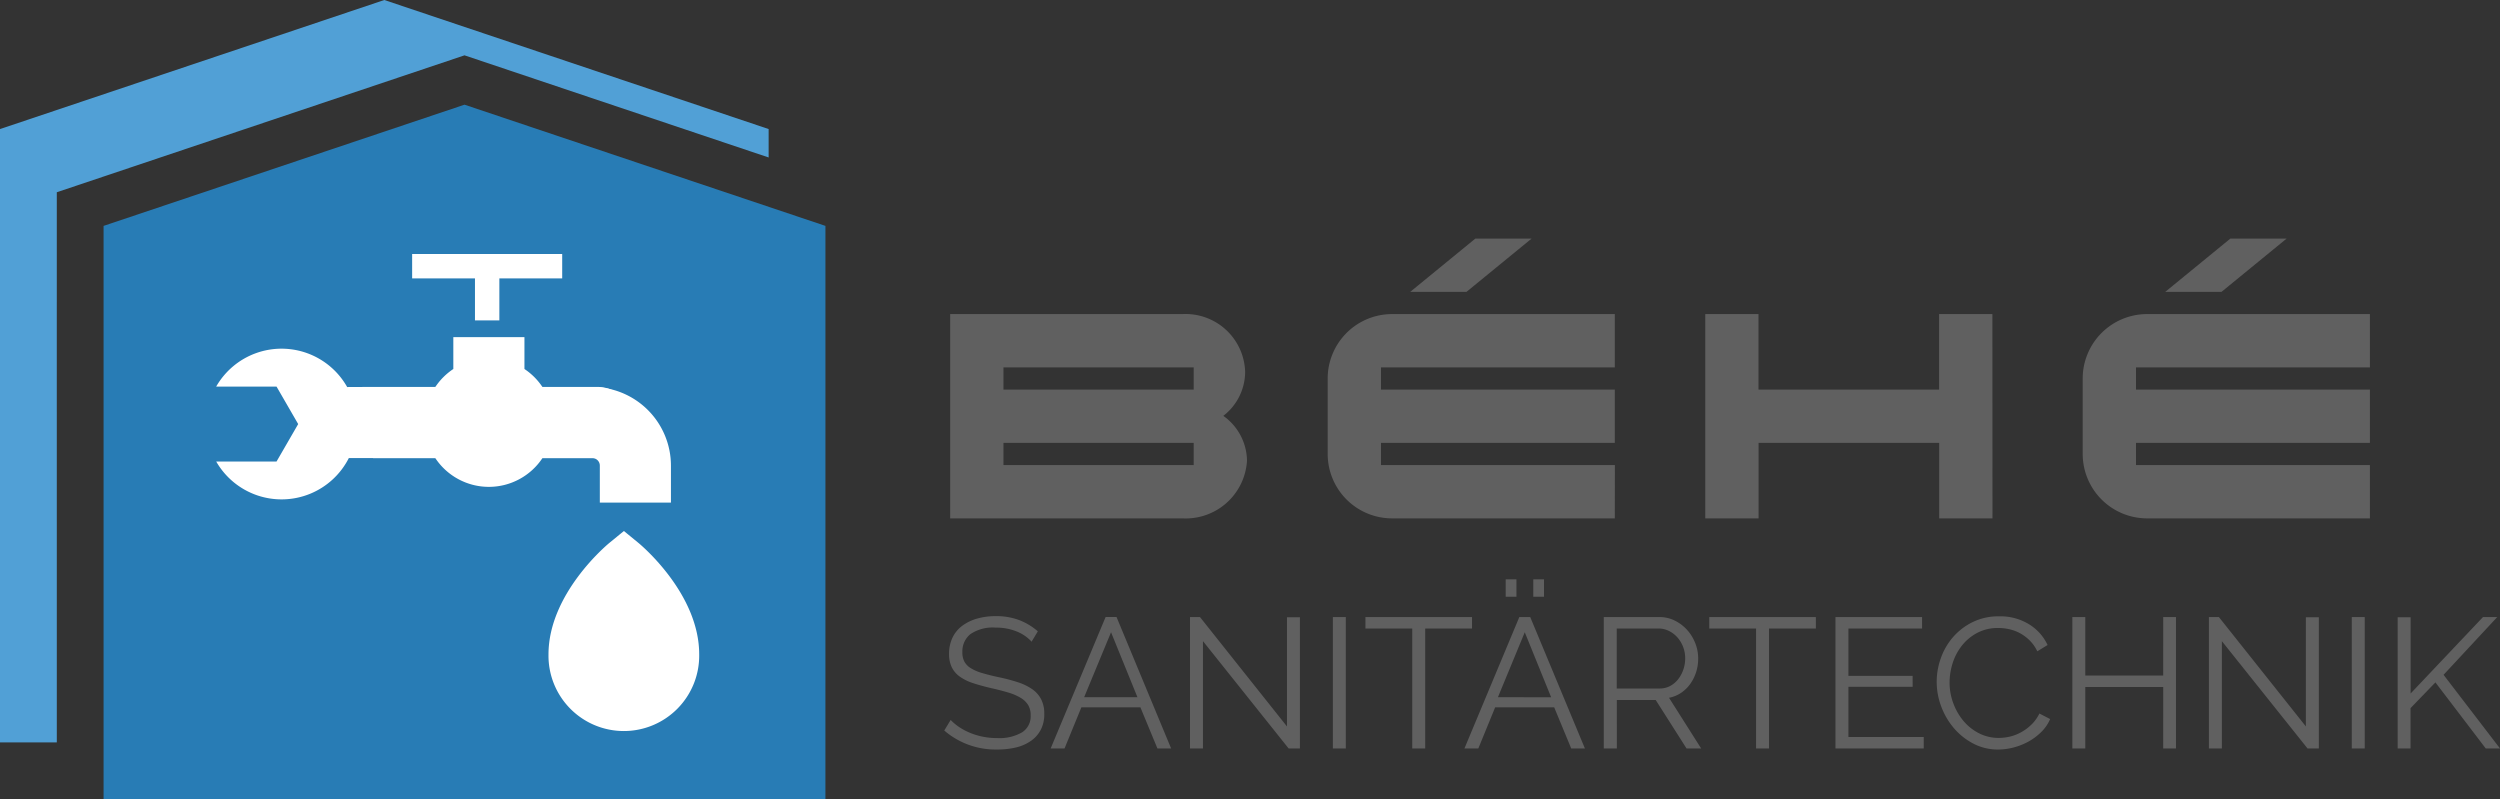
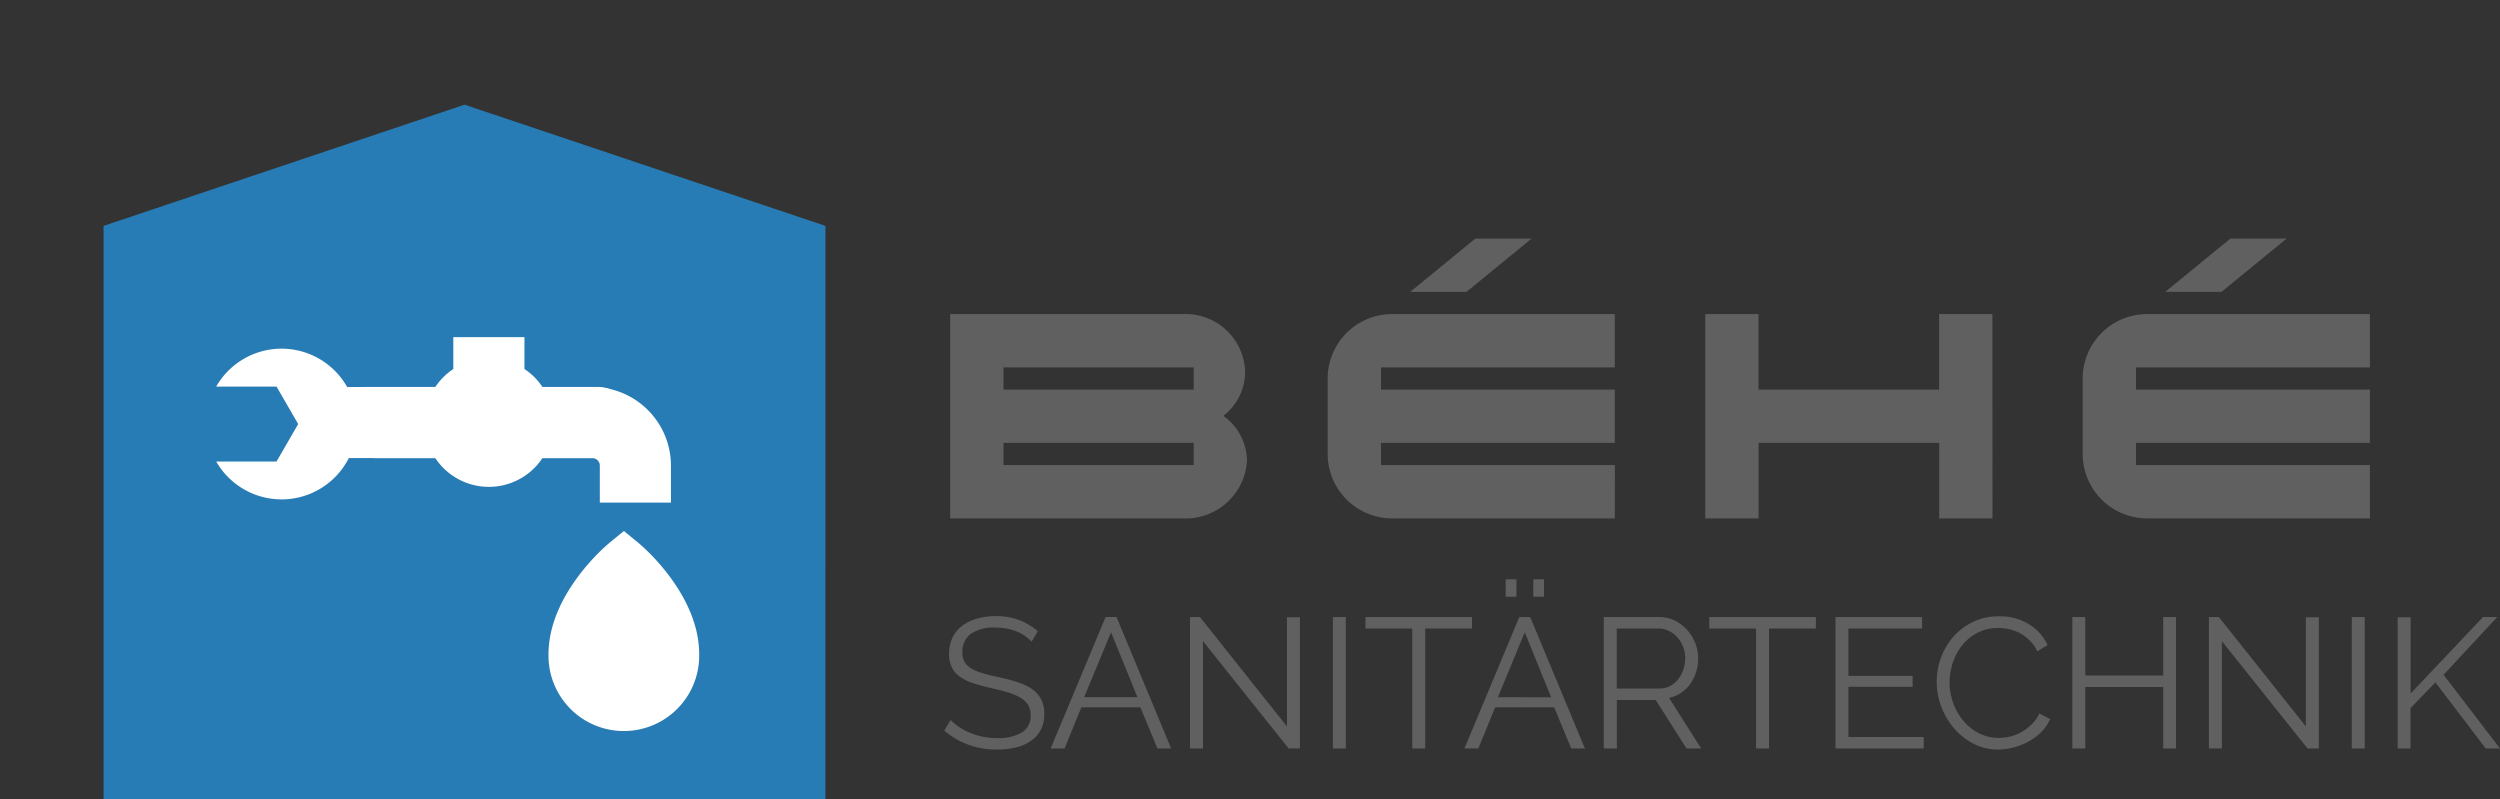
<svg xmlns="http://www.w3.org/2000/svg" width="121.586" height="38.858" viewBox="0 0 121.586 38.858">
  <rect x="0" y="0" width="121.586" height="38.858" fill="#333333" stroke="none" />
  <g id="Group_1" data-name="Group 1" transform="translate(-104.272 -94.46)">
    <path id="Path_1" data-name="Path 1" d="M154.878,116.018l-17.554-5.895-17.554,5.895V143.89h35.107Z" transform="translate(-10.461 -10.572)" fill="#287cb5" />
    <g id="Group_2" data-name="Group 2" transform="translate(104.272 94.46)">
      <g id="Group_1-2" data-name="Group 1">
-         <path id="Path_2" data-name="Path 2" d="M107.034,103.81l19.829-6.659,14.791,4.967v-1.382L122.963,94.46l-18.691,6.277v29.828h2.763Z" transform="translate(-104.272 -94.46)" fill="#51a0d6" />
-       </g>
+         </g>
      <path id="Path_14" data-name="Path 14" d="M15.012-2.808A2.713,2.713,0,0,0,13.86-4.986a2.712,2.712,0,0,0,1.062-2.142A2.9,2.9,0,0,0,11.88-9.936H.576V0h11.3A2.986,2.986,0,0,0,15.012-2.808ZM3.168-6.264v-1.08H12.42v1.08Zm0,3.672v-1.08H12.42v1.08Zm29.736,0H21.528v-1.08H32.9V-6.264H21.528v-1.08H32.9V-9.936H22.068A3.134,3.134,0,0,0,18.936-6.8v3.672A3.134,3.134,0,0,0,22.068,0H32.9ZM26.118-13.608,22.95-11.016h2.736l3.168-2.592ZM51.264-9.936H48.672v3.672H39.888V-9.936H37.3V0h2.592V-3.672h8.784V0h2.592Zm18.36,7.344H58.248v-1.08H69.624V-6.264H58.248v-1.08H69.624V-9.936H58.788A3.134,3.134,0,0,0,55.656-6.8v3.672A3.134,3.134,0,0,0,58.788,0H69.624ZM62.838-13.608,59.67-11.016h2.736l3.168-2.592Z" transform="translate(45.635 25.211)" fill="#606060" />
      <path id="Path_13" data-name="Path 13" d="M4.536-5.193a1.945,1.945,0,0,0-.72-.495A2.629,2.629,0,0,0,2.79-5.877a1.927,1.927,0,0,0-1.233.319,1.067,1.067,0,0,0-.387.868.958.958,0,0,0,.1.473.9.9,0,0,0,.32.319,2.239,2.239,0,0,0,.554.234q.337.1.8.2a8.657,8.657,0,0,1,.923.243,2.648,2.648,0,0,1,.7.338A1.4,1.4,0,0,1,5-2.394a1.523,1.523,0,0,1,.153.72,1.617,1.617,0,0,1-.171.765,1.525,1.525,0,0,1-.477.54,2.127,2.127,0,0,1-.729.32,3.9,3.9,0,0,1-.927.1A3.81,3.81,0,0,1,.288-.873L.6-1.386a2.5,2.5,0,0,0,.409.342,2.968,2.968,0,0,0,.531.283,3.374,3.374,0,0,0,.625.189,3.528,3.528,0,0,0,.7.067A2.2,2.2,0,0,0,4.063-.778a.922.922,0,0,0,.428-.833.955.955,0,0,0-.122-.5,1.052,1.052,0,0,0-.365-.351,2.583,2.583,0,0,0-.6-.257q-.36-.108-.837-.216-.5-.117-.882-.243a2.351,2.351,0,0,1-.639-.315,1.227,1.227,0,0,1-.391-.454A1.47,1.47,0,0,1,.522-4.6a1.8,1.8,0,0,1,.167-.788,1.547,1.547,0,0,1,.472-.576,2.237,2.237,0,0,1,.72-.351A3.253,3.253,0,0,1,2.8-6.435a3.134,3.134,0,0,1,1.139.194,3.057,3.057,0,0,1,.9.544Zm3.6-1.2h.531L11.322,0h-.666L9.828-2H6.957L6.138,0H5.463Zm1.548,3.9L8.4-5.652,7.092-2.493ZM12.87-5.22V0h-.63V-6.39h.486l4.23,5.319v-5.31h.63V0h-.549ZM19.188,0V-6.39h.63V0Zm6.768-5.832H23.679V0h-.63V-5.832H20.772V-6.39h5.184Zm2.3-.558h.531L31.446,0H30.78l-.828-2H27.081l-.819,2h-.675Zm1.548,3.9L28.521-5.652,27.216-2.493ZM27.594-7.38v-.846h.522v.846Zm1.341,0v-.846h.522v.846ZM32.364,0V-6.39h2.7a1.659,1.659,0,0,1,.761.175,2,2,0,0,1,.6.459,2.1,2.1,0,0,1,.391.644,2,2,0,0,1,.139.729,2.162,2.162,0,0,1-.1.671,2.073,2.073,0,0,1-.288.576,1.742,1.742,0,0,1-.445.432,1.575,1.575,0,0,1-.585.239L37.1,0h-.711l-1.5-2.358h-1.89V0Zm.63-2.916h2.088a1.07,1.07,0,0,0,.508-.122,1.213,1.213,0,0,0,.391-.329,1.6,1.6,0,0,0,.252-.468,1.672,1.672,0,0,0,.09-.549,1.511,1.511,0,0,0-.1-.554,1.528,1.528,0,0,0-.279-.464,1.332,1.332,0,0,0-.414-.315,1.12,1.12,0,0,0-.5-.117H32.994Zm9.684-2.916H40.4V0h-.63V-5.832H37.494V-6.39h5.184ZM47.925-.558V0H43.632V-6.39h4.212v.558H44.262v2.3h3.123V-3H44.262V-.558Zm.63-2.682a3.415,3.415,0,0,1,.2-1.148,3.181,3.181,0,0,1,.589-1.021,3.025,3.025,0,0,1,.954-.734,2.839,2.839,0,0,1,1.287-.283,2.665,2.665,0,0,1,1.463.387,2.354,2.354,0,0,1,.9,1.008l-.5.306a1.891,1.891,0,0,0-.373-.531,2.077,2.077,0,0,0-.472-.351,2,2,0,0,0-.522-.193,2.5,2.5,0,0,0-.531-.059,2.137,2.137,0,0,0-1.017.234,2.341,2.341,0,0,0-.743.612,2.671,2.671,0,0,0-.455.851,3.094,3.094,0,0,0-.153.958,2.841,2.841,0,0,0,.185,1.017,2.884,2.884,0,0,0,.5.86,2.424,2.424,0,0,0,.756.594,2.076,2.076,0,0,0,.95.22,2.385,2.385,0,0,0,.554-.067A2.133,2.133,0,0,0,52.681-.8a2.311,2.311,0,0,0,.49-.369A1.909,1.909,0,0,0,53.55-1.7l.522.27A1.954,1.954,0,0,1,53.64-.8a2.84,2.84,0,0,1-.621.464,3.1,3.1,0,0,1-.724.288,2.992,2.992,0,0,1-.751.1,2.556,2.556,0,0,1-1.206-.288,3.163,3.163,0,0,1-.945-.751,3.487,3.487,0,0,1-.617-1.053A3.4,3.4,0,0,1,48.555-3.24ZM60.192-6.39V0h-.621V-2.988H55.782V0h-.63V-6.39h.63v2.844h3.789V-6.39Zm2.232,1.17V0h-.63V-6.39h.486l4.23,5.319v-5.31h.63V0h-.549ZM68.742,0V-6.39h.63V0Zm2.232,0V-6.381h.63v3.708L75.123-6.39h.693l-2.61,2.808L75.951,0h-.693L72.81-3.213,71.6-1.962V0Z" transform="translate(45.635 36.401)" fill="#606060" />
    </g>
    <g id="Group_9" data-name="Group 9" transform="translate(122.417 106.814)">
      <g id="Group_4" data-name="Group 4" transform="translate(0 4.042)">
        <g id="Group_3" data-name="Group 3">
          <path id="Path_3" data-name="Path 3" d="M170.755,147.325h-2.427a3.152,3.152,0,0,0-.875-.875V144.9h-3.459v1.55a3.149,3.149,0,0,0-.876.875h-3.026v3.459h3.026a3.126,3.126,0,0,0,5.21,0h2.427a.364.364,0,0,1,.364.364v1.8h3.459v-1.8A3.828,3.828,0,0,0,170.755,147.325Z" transform="translate(-160.092 -144.9)" fill="#fff" />
        </g>
      </g>
      <g id="Group_6" data-name="Group 6" transform="translate(1.899 0)">
        <g id="Group_5" data-name="Group 5">
-           <path id="Path_4" data-name="Path 4" d="M165.934,132.465v1.186h3.056v2.041h1.186V133.65h3.056v-1.186Z" transform="translate(-165.934 -132.465)" fill="#fff" />
-         </g>
+           </g>
      </g>
      <g id="Group_8" data-name="Group 8" transform="translate(8.536 13.471)">
        <g id="Group_7" data-name="Group 7">
          <path id="Path_5" data-name="Path 5" d="M190.713,174.479l-.7-.573-.7.573c-.121.1-2.967,2.472-2.967,5.43a3.665,3.665,0,1,0,7.329,0C193.68,176.951,190.835,174.579,190.713,174.479Z" transform="translate(-186.351 -173.906)" fill="#fff" />
        </g>
      </g>
    </g>
    <g id="Group_10" data-name="Group 10" transform="translate(114.786 111.418)">
      <path id="Path_6" data-name="Path 6" d="M143.082,148.489l-.093.006a3.663,3.663,0,0,0-6.372-.025h2.935l1.053,1.823-1.053,1.822-2.934,0a3.666,3.666,0,0,0,6.45-.168h12.092a1.73,1.73,0,0,0,0-3.46Zm12.84,2.284a.661.661,0,1,1,0-.935A.66.66,0,0,1,155.923,150.773Z" transform="translate(-136.617 -146.627)" fill="#fff" />
    </g>
  </g>
</svg>